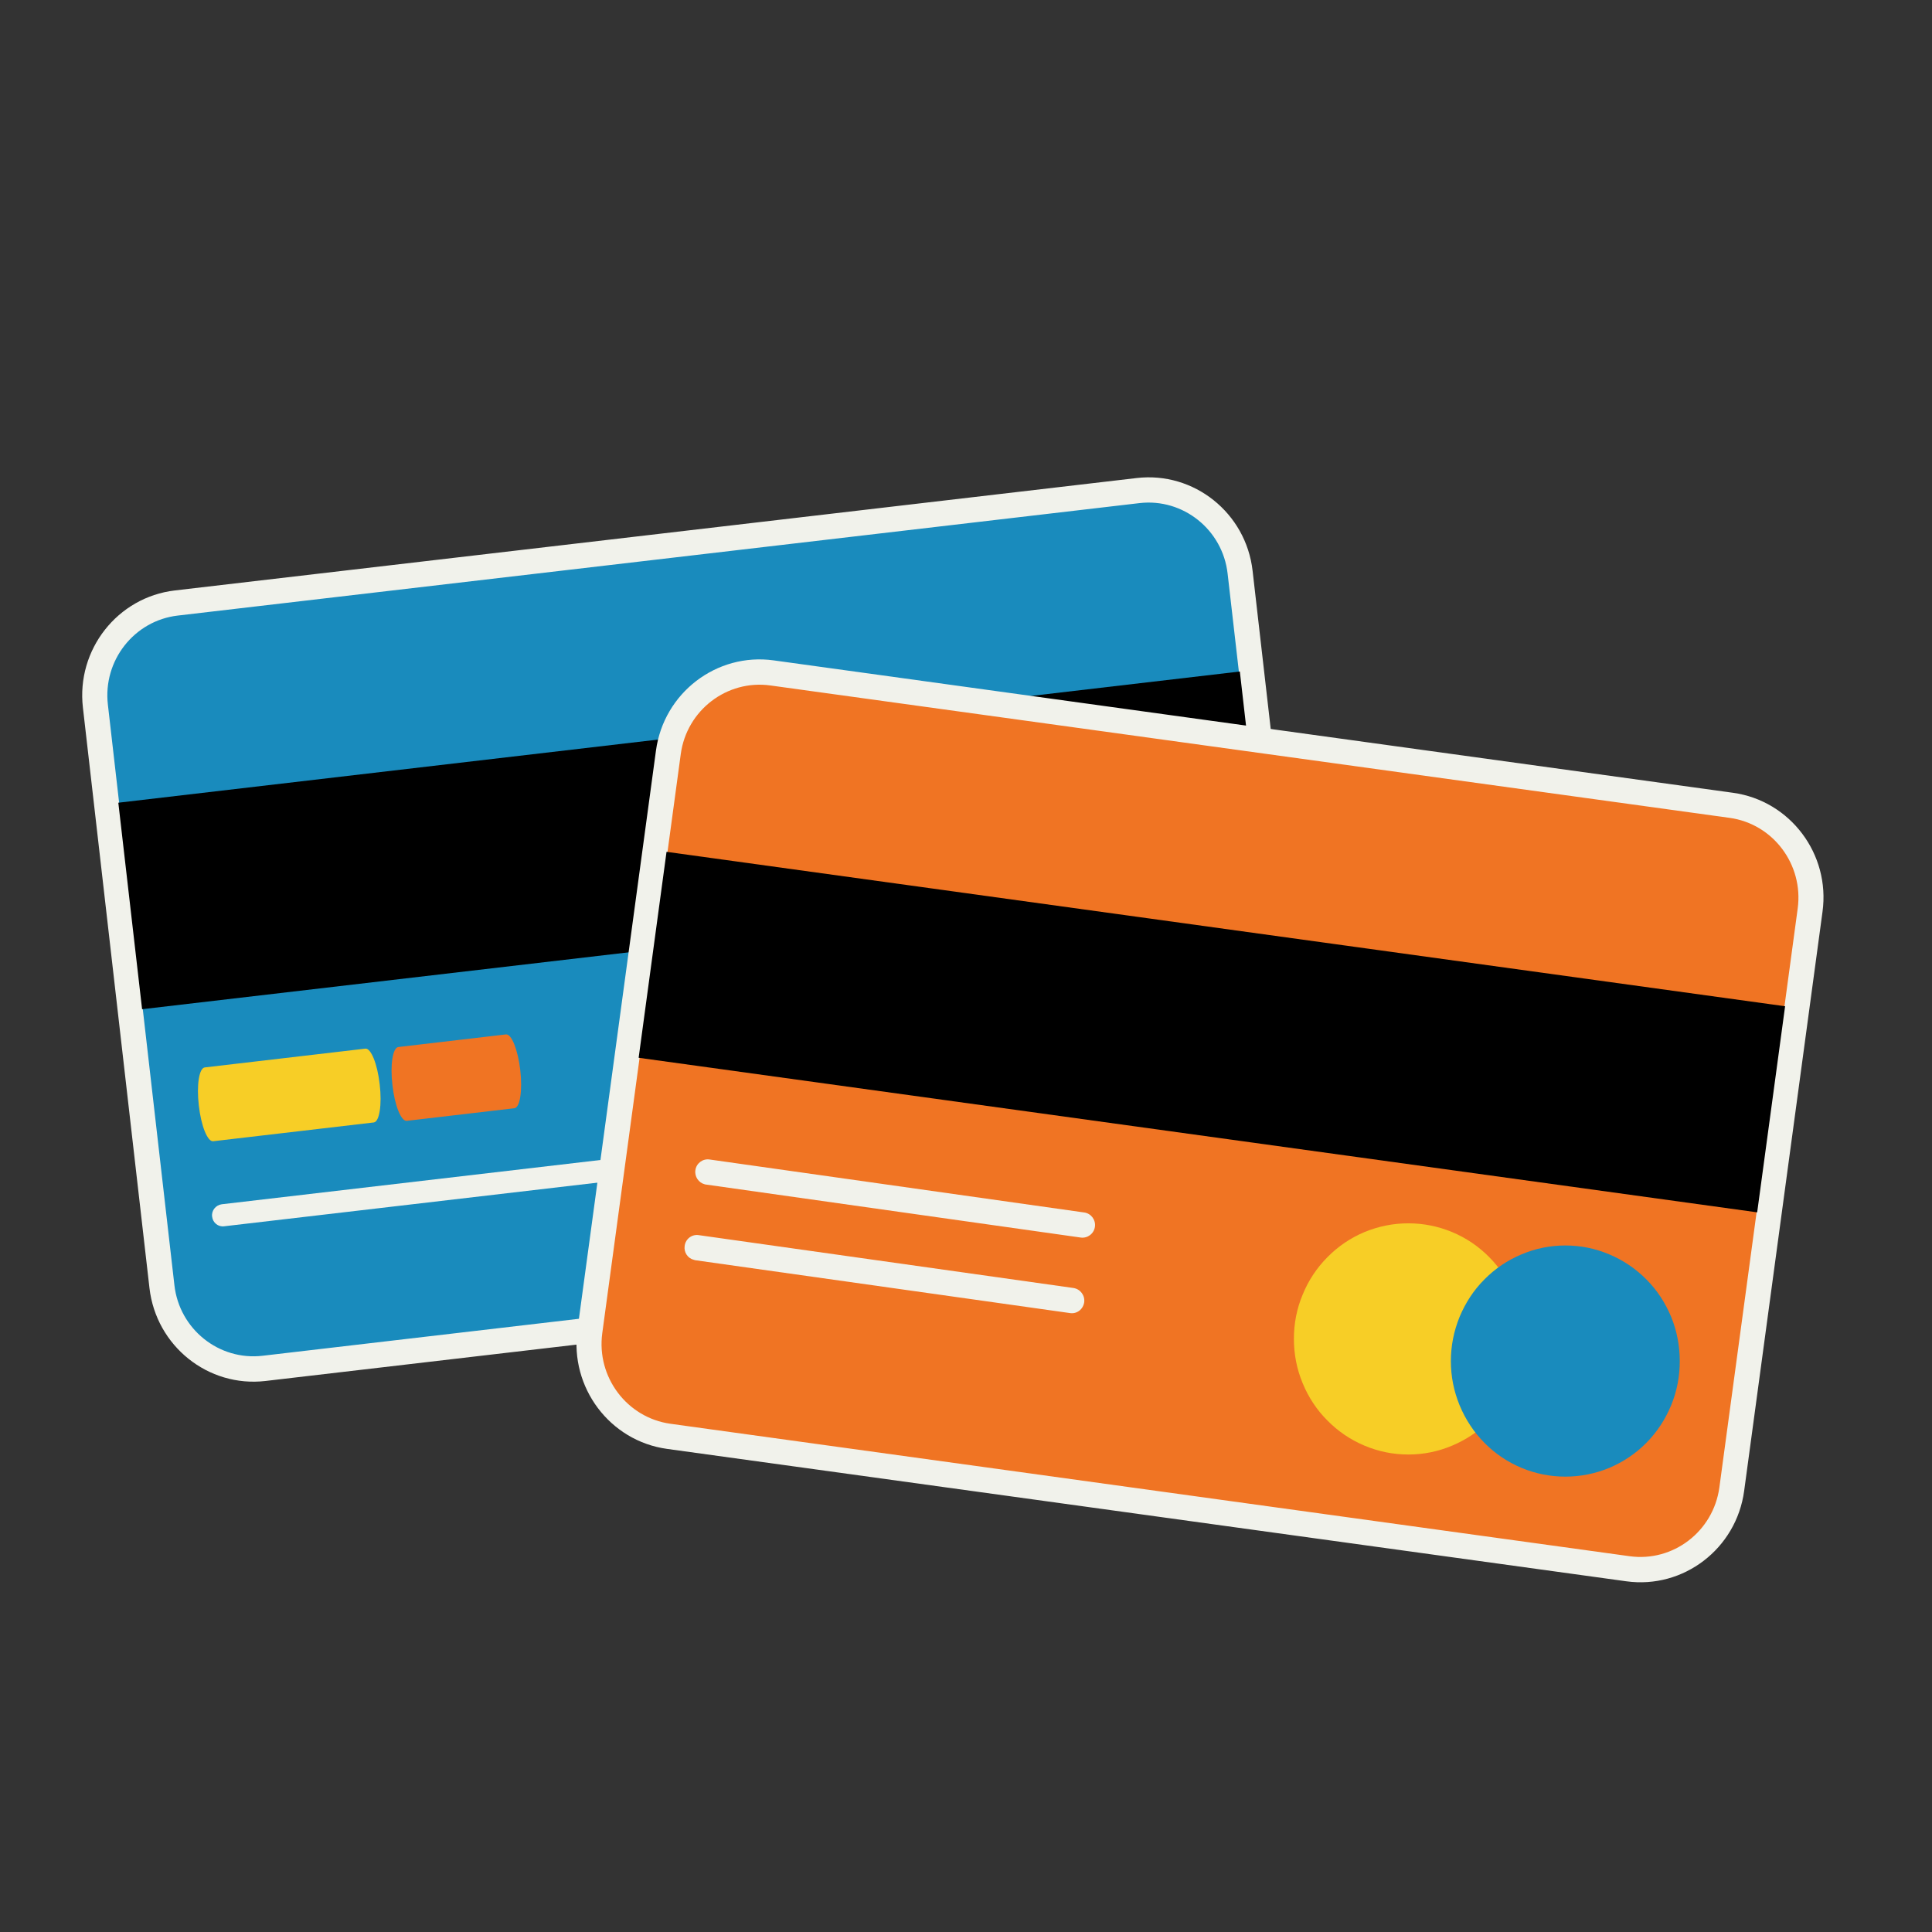
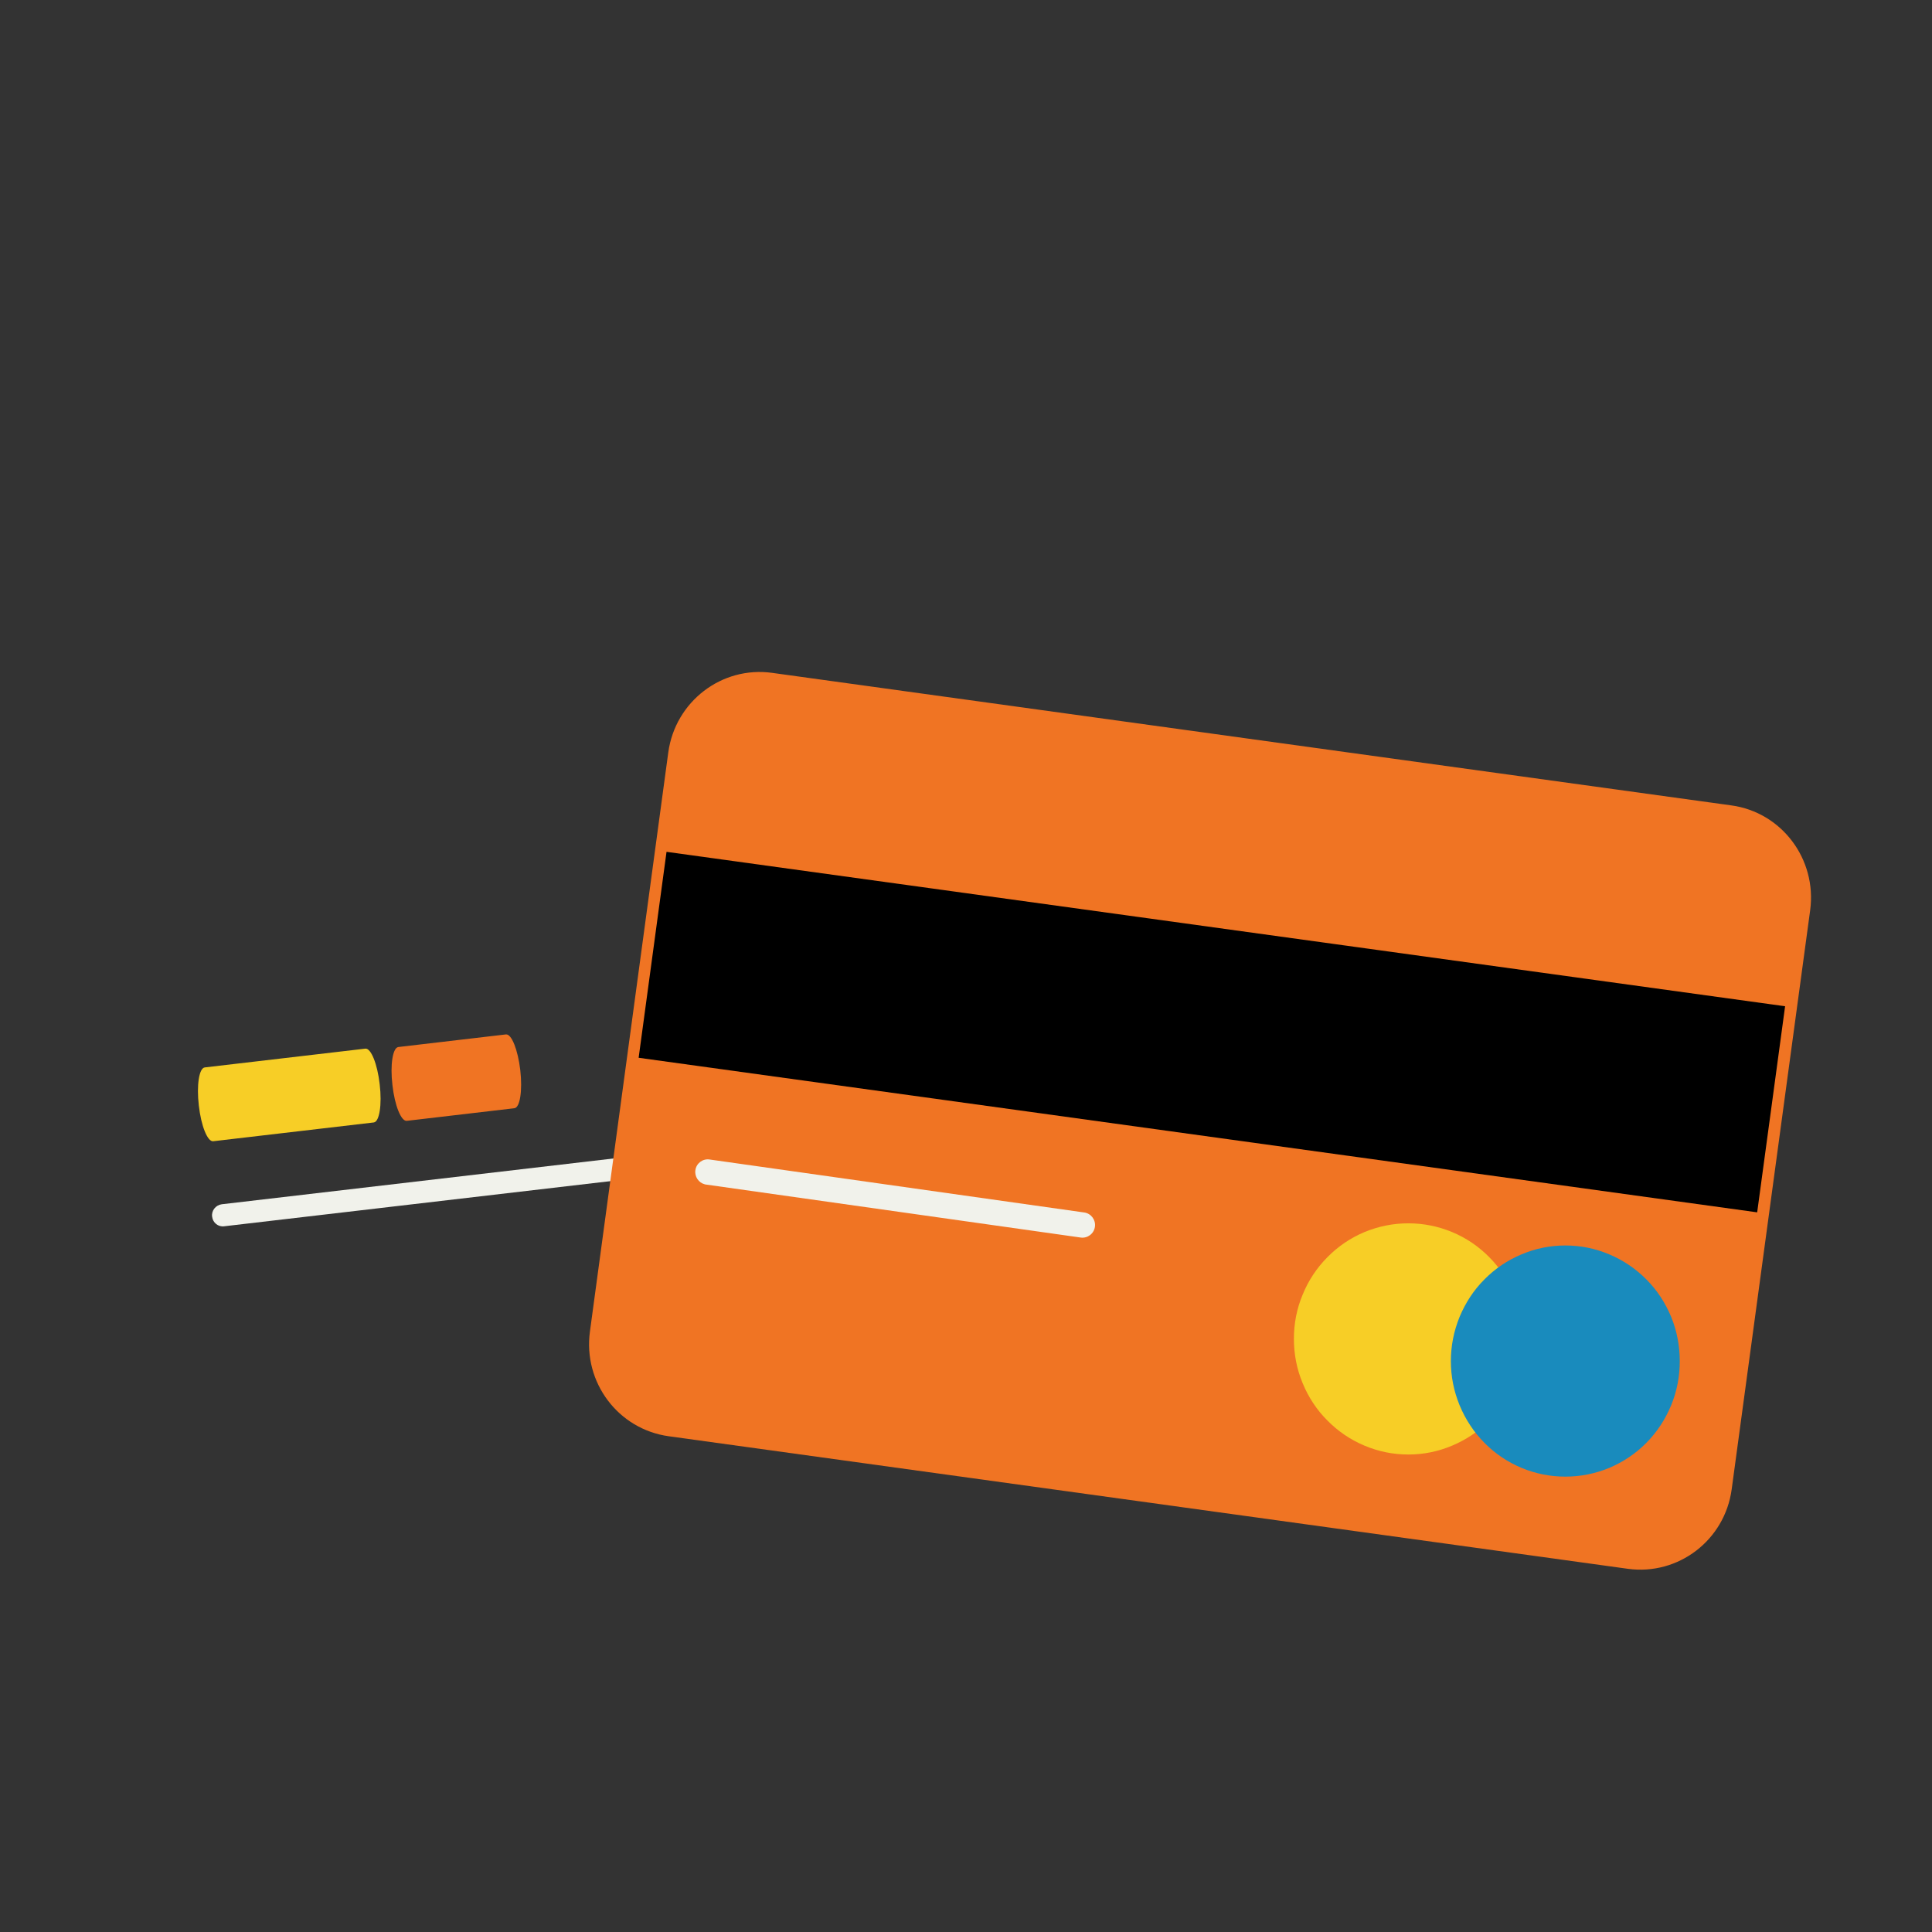
<svg xmlns="http://www.w3.org/2000/svg" width="75" zoomAndPan="magnify" viewBox="0 0 56.25 56.25" height="75" preserveAspectRatio="xMidYMid meet" version="1.0">
  <rect x="0" y="0" width="56.25" height="56.25" fill="#333333" stroke="none" />
  <defs>
    <clipPath id="69efa99f78">
-       <path d="M 2.223 14 L 39 14 L 39 40 L 2.223 40 Z M 2.223 14 " clip-rule="nonzero" />
-     </clipPath>
+       </clipPath>
    <clipPath id="253ac16110">
-       <path d="M 2.223 13.719 L 39 13.719 L 39 41 L 2.223 41 Z M 2.223 13.719 " clip-rule="nonzero" />
-     </clipPath>
+       </clipPath>
    <clipPath id="b726d93038">
      <path d="M 16 19 L 53.293 19 L 53.293 46.285 L 16 46.285 Z M 16 19 " clip-rule="nonzero" />
    </clipPath>
  </defs>
  <g clip-path="url(#69efa99f78)">
    <path fill="#198bbd" d="M 35.688 36.566 L 7.688 39.84 C 6.215 40.012 4.887 38.949 4.715 37.461 L 2.777 20.559 C 2.605 19.07 3.66 17.727 5.133 17.555 L 33.133 14.281 C 34.605 14.109 35.938 15.176 36.105 16.66 L 38.043 33.566 C 38.215 35.051 37.16 36.395 35.688 36.566 Z M 35.688 36.566 " fill-opacity="1" fill-rule="nonzero" />
  </g>
  <g clip-path="url(#253ac16110)">
    <path fill="#f1f2eb" d="M 35.73 36.934 L 7.73 40.207 C 6.059 40.402 4.547 39.188 4.352 37.504 L 2.414 20.602 C 2.219 18.914 3.422 17.387 5.09 17.191 L 33.094 13.918 C 34.762 13.723 36.277 14.934 36.469 16.617 L 38.406 33.523 C 38.602 35.207 37.398 36.738 35.73 36.934 Z M 5.176 17.922 C 3.906 18.07 2.992 19.234 3.141 20.516 L 5.078 37.418 C 5.223 38.699 6.375 39.621 7.645 39.473 L 35.648 36.199 C 36.918 36.051 37.828 34.887 37.684 33.605 L 35.742 16.703 C 35.598 15.422 34.445 14.5 33.176 14.648 Z M 5.176 17.922 " fill-opacity="1" fill-rule="nonzero" />
  </g>
-   <path fill="#000000" d="M 36.785 25.566 L 4.137 29.383 L 3.445 23.371 L 36.098 19.551 Z M 36.785 25.566 " fill-opacity="1" fill-rule="nonzero" />
  <path fill="#f7ce26" d="M 10.883 32.68 L 6.207 33.227 C 6.043 33.246 5.855 32.781 5.789 32.188 C 5.719 31.594 5.797 31.098 5.961 31.078 L 10.637 30.531 C 10.801 30.512 10.988 30.977 11.055 31.57 C 11.125 32.164 11.047 32.66 10.883 32.68 Z M 10.883 32.68 " fill-opacity="1" fill-rule="nonzero" />
  <path fill="#f07423" d="M 14.977 32.266 L 11.844 32.633 C 11.68 32.652 11.492 32.188 11.426 31.594 C 11.355 31 11.434 30.504 11.598 30.484 L 14.73 30.117 C 14.895 30.098 15.078 30.566 15.148 31.156 C 15.215 31.75 15.141 32.246 14.977 32.266 Z M 14.977 32.266 " fill-opacity="1" fill-rule="nonzero" />
  <path fill="#f1f2eb" d="M 36.102 32.246 L 6.527 35.703 C 6.352 35.727 6.195 35.598 6.176 35.422 C 6.152 35.246 6.281 35.086 6.457 35.062 L 36.027 31.605 C 36.203 31.586 36.363 31.711 36.383 31.891 C 36.402 32.066 36.277 32.227 36.102 32.246 Z M 36.102 32.246 " fill-opacity="1" fill-rule="nonzero" />
  <path fill="#f07423" d="M 47.398 45.676 L 19.469 41.816 C 18 41.613 16.973 40.25 17.176 38.766 L 19.457 21.906 C 19.66 20.426 21.012 19.387 22.48 19.59 L 50.406 23.449 C 51.875 23.648 52.902 25.016 52.703 26.5 L 50.418 43.359 C 50.219 44.84 48.867 45.875 47.398 45.676 Z M 47.398 45.676 " fill-opacity="1" fill-rule="nonzero" />
  <g clip-path="url(#b726d93038)">
-     <path fill="#f1f2eb" d="M 47.348 46.039 L 19.418 42.184 C 17.754 41.953 16.586 40.398 16.812 38.715 L 19.098 21.855 C 19.324 20.176 20.863 18.996 22.527 19.227 L 50.457 23.082 C 52.121 23.312 53.293 24.867 53.062 26.547 L 50.781 43.406 C 50.555 45.09 49.012 46.27 47.348 46.039 Z M 22.43 19.957 C 21.164 19.781 19.992 20.68 19.82 21.957 L 17.535 38.816 C 17.363 40.094 18.254 41.277 19.52 41.453 L 47.445 45.309 C 48.715 45.484 49.883 44.586 50.059 43.309 L 52.34 26.449 C 52.512 25.172 51.625 23.988 50.359 23.812 Z M 22.43 19.957 " fill-opacity="1" fill-rule="nonzero" />
-   </g>
+     </g>
  <path fill="#000000" d="M 51.16 35.297 L 18.594 30.797 L 19.406 24.801 L 51.973 29.297 Z M 51.16 35.297 " fill-opacity="1" fill-rule="nonzero" />
  <path fill="#f7ce26" d="M 44.336 38.98 C 44.336 39.426 44.25 39.855 44.082 40.27 C 43.914 40.68 43.672 41.047 43.359 41.359 C 43.047 41.676 42.688 41.918 42.277 42.09 C 41.871 42.262 41.445 42.348 41.004 42.348 C 40.562 42.348 40.137 42.262 39.727 42.09 C 39.32 41.918 38.961 41.676 38.648 41.359 C 38.336 41.047 38.094 40.68 37.926 40.27 C 37.754 39.855 37.672 39.426 37.672 38.98 C 37.672 38.535 37.754 38.105 37.926 37.695 C 38.094 37.281 38.336 36.918 38.648 36.602 C 38.961 36.285 39.32 36.043 39.727 35.871 C 40.137 35.703 40.562 35.617 41.004 35.617 C 41.445 35.617 41.871 35.703 42.277 35.871 C 42.688 36.043 43.047 36.285 43.359 36.602 C 43.672 36.918 43.914 37.281 44.082 37.695 C 44.25 38.105 44.336 38.535 44.336 38.98 Z M 44.336 38.98 " fill-opacity="1" fill-rule="nonzero" />
  <path fill="#198bbd" d="M 48.906 39.629 C 48.906 40.074 48.824 40.504 48.656 40.914 C 48.484 41.328 48.246 41.691 47.934 42.008 C 47.621 42.324 47.258 42.566 46.852 42.738 C 46.441 42.906 46.02 42.992 45.574 42.992 C 45.133 42.992 44.707 42.906 44.301 42.738 C 43.891 42.566 43.531 42.324 43.219 42.008 C 42.906 41.691 42.668 41.328 42.496 40.914 C 42.328 40.504 42.242 40.074 42.242 39.629 C 42.242 39.184 42.328 38.754 42.496 38.34 C 42.668 37.93 42.906 37.562 43.219 37.25 C 43.531 36.934 43.891 36.691 44.301 36.52 C 44.707 36.348 45.133 36.262 45.574 36.262 C 46.02 36.262 46.441 36.348 46.852 36.52 C 47.258 36.691 47.621 36.934 47.934 37.25 C 48.246 37.562 48.484 37.93 48.656 38.34 C 48.824 38.754 48.906 39.184 48.906 39.629 Z M 48.906 39.629 " fill-opacity="1" fill-rule="nonzero" />
  <path fill="#f1f2eb" d="M 20.516 34.48 C 20.34 34.434 20.219 34.258 20.246 34.07 C 20.273 33.871 20.457 33.73 20.656 33.758 L 31.566 35.301 C 31.766 35.328 31.906 35.516 31.879 35.715 C 31.852 35.918 31.664 36.059 31.465 36.031 L 20.555 34.488 C 20.543 34.488 20.527 34.484 20.516 34.48 Z M 20.516 34.48 " fill-opacity="1" fill-rule="nonzero" />
-   <path fill="#f1f2eb" d="M 20.203 36.68 C 20.023 36.637 19.906 36.461 19.934 36.273 C 19.961 36.07 20.145 35.93 20.344 35.961 L 31.254 37.5 C 31.453 37.531 31.594 37.715 31.566 37.918 C 31.535 38.121 31.352 38.262 31.152 38.23 L 20.242 36.691 C 20.23 36.688 20.215 36.684 20.203 36.68 Z M 20.203 36.68 " fill-opacity="1" fill-rule="nonzero" />
</svg>